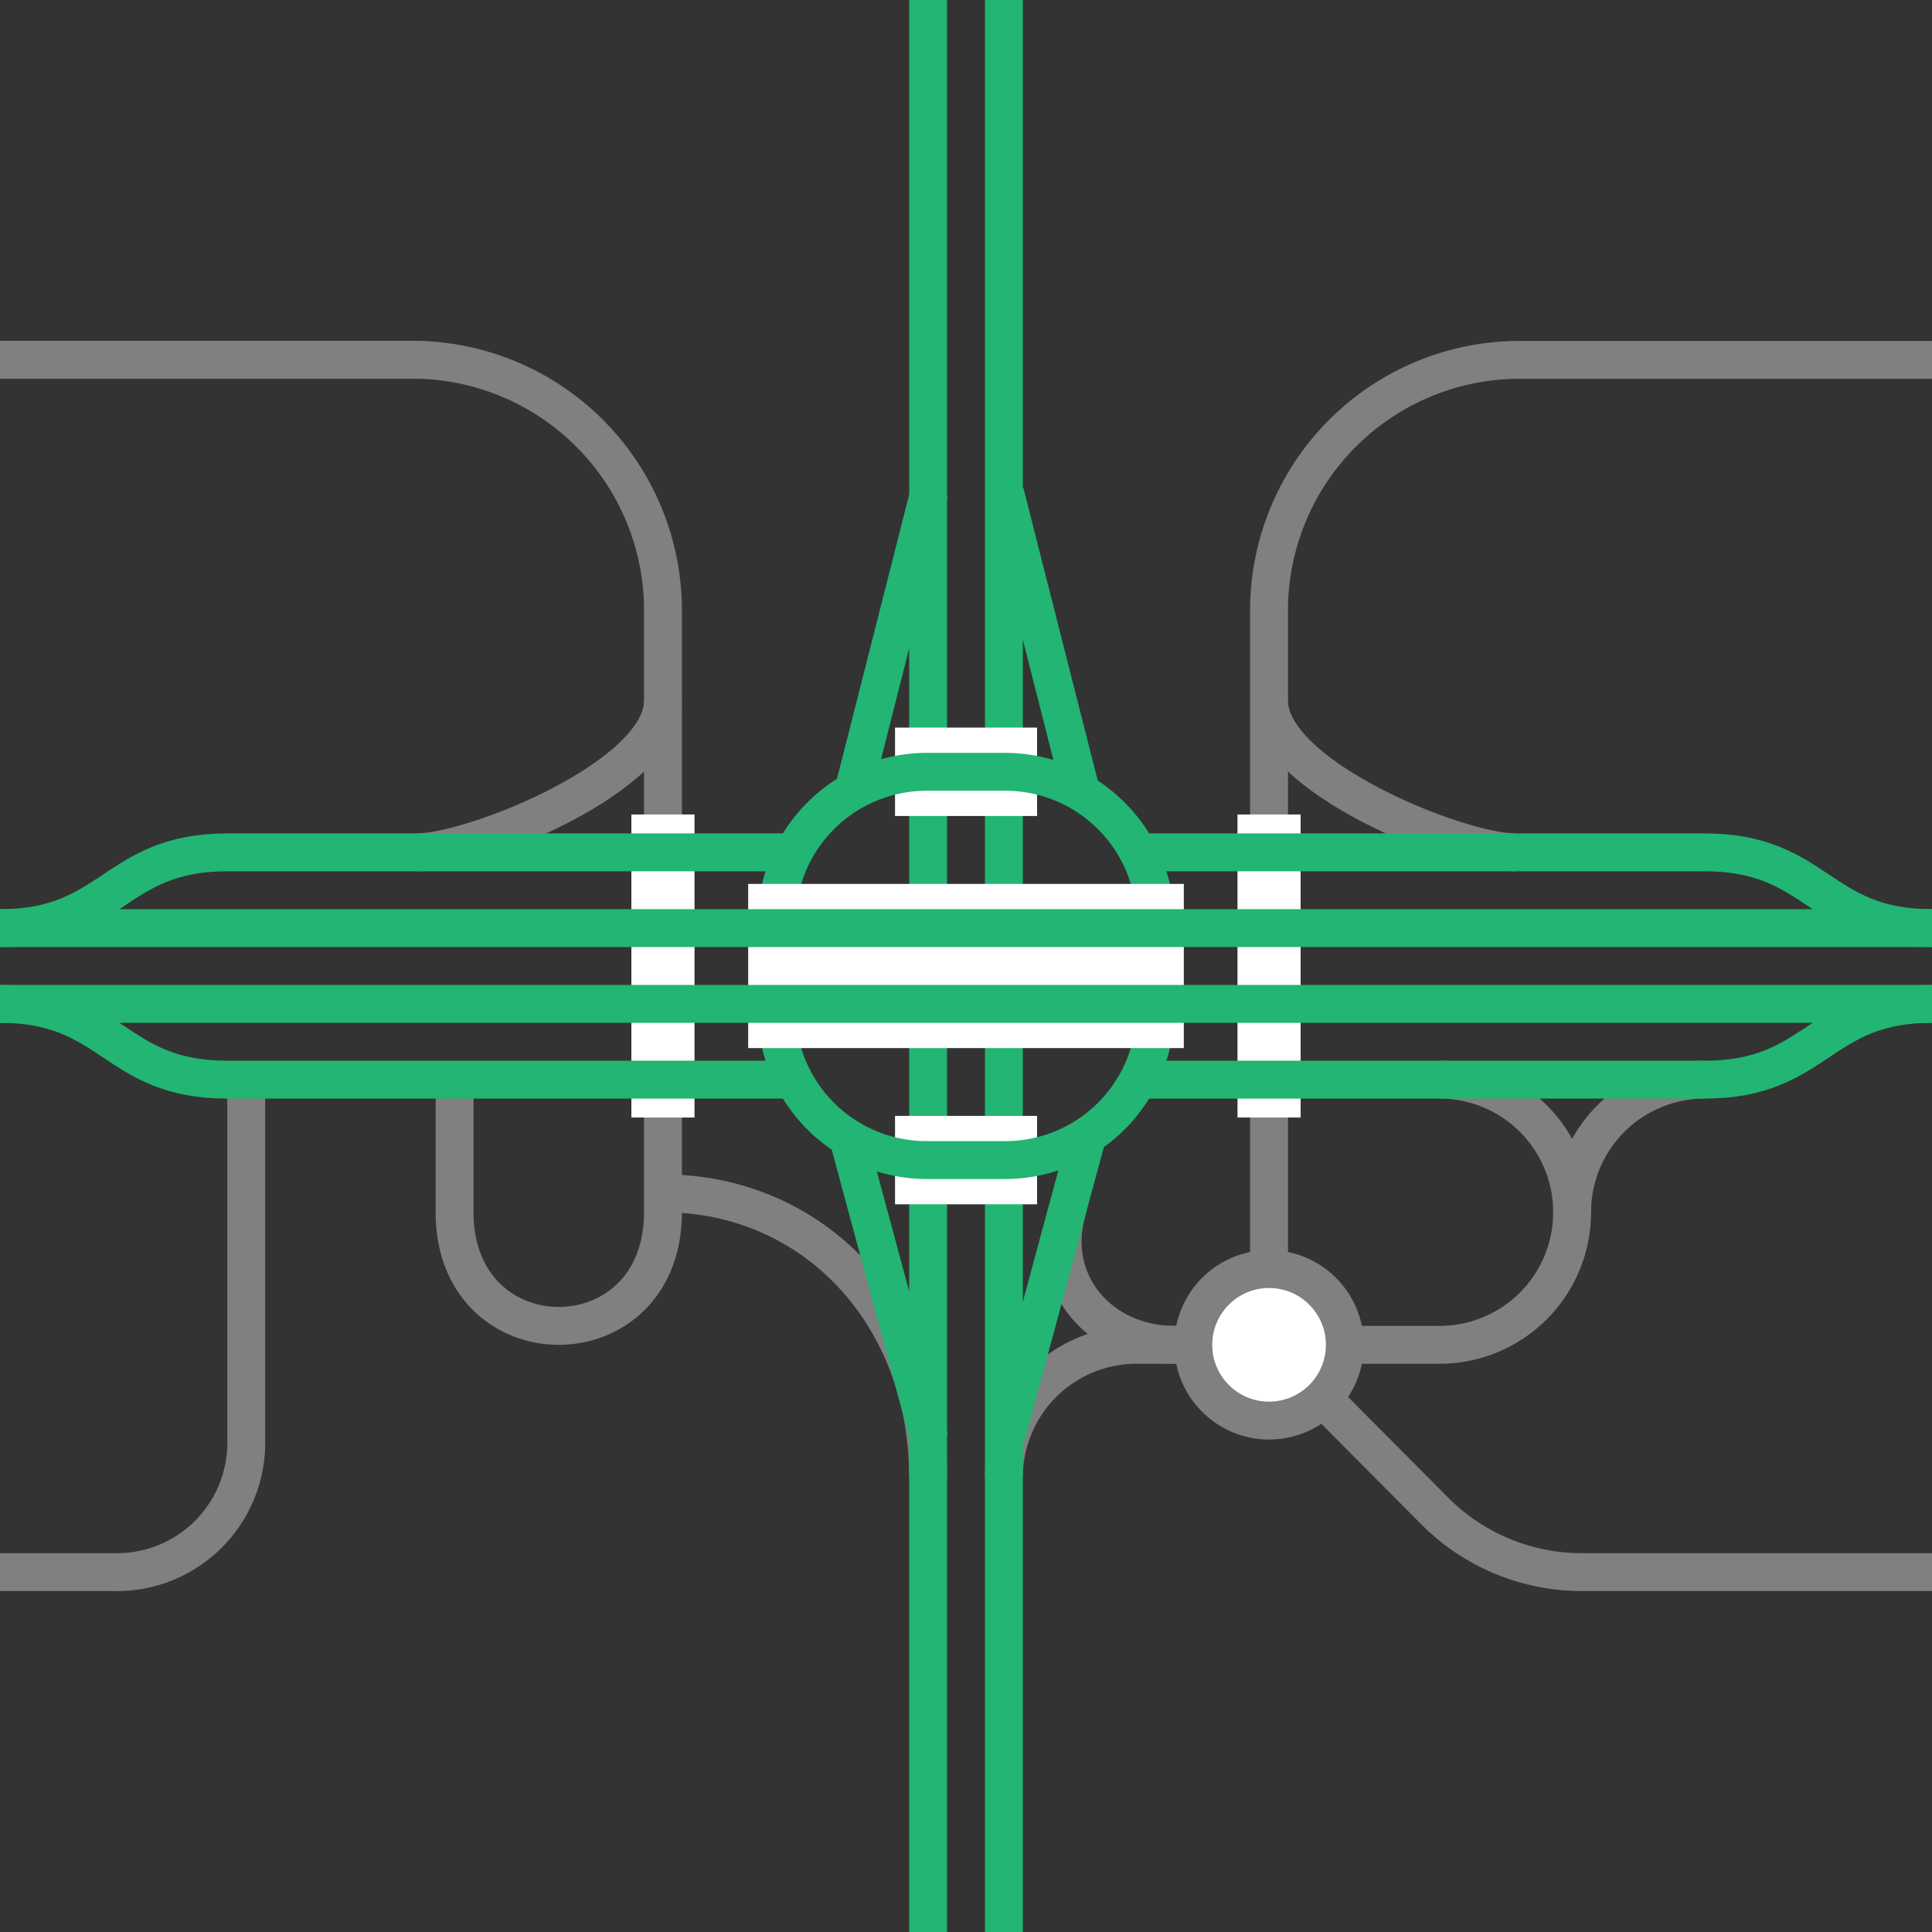
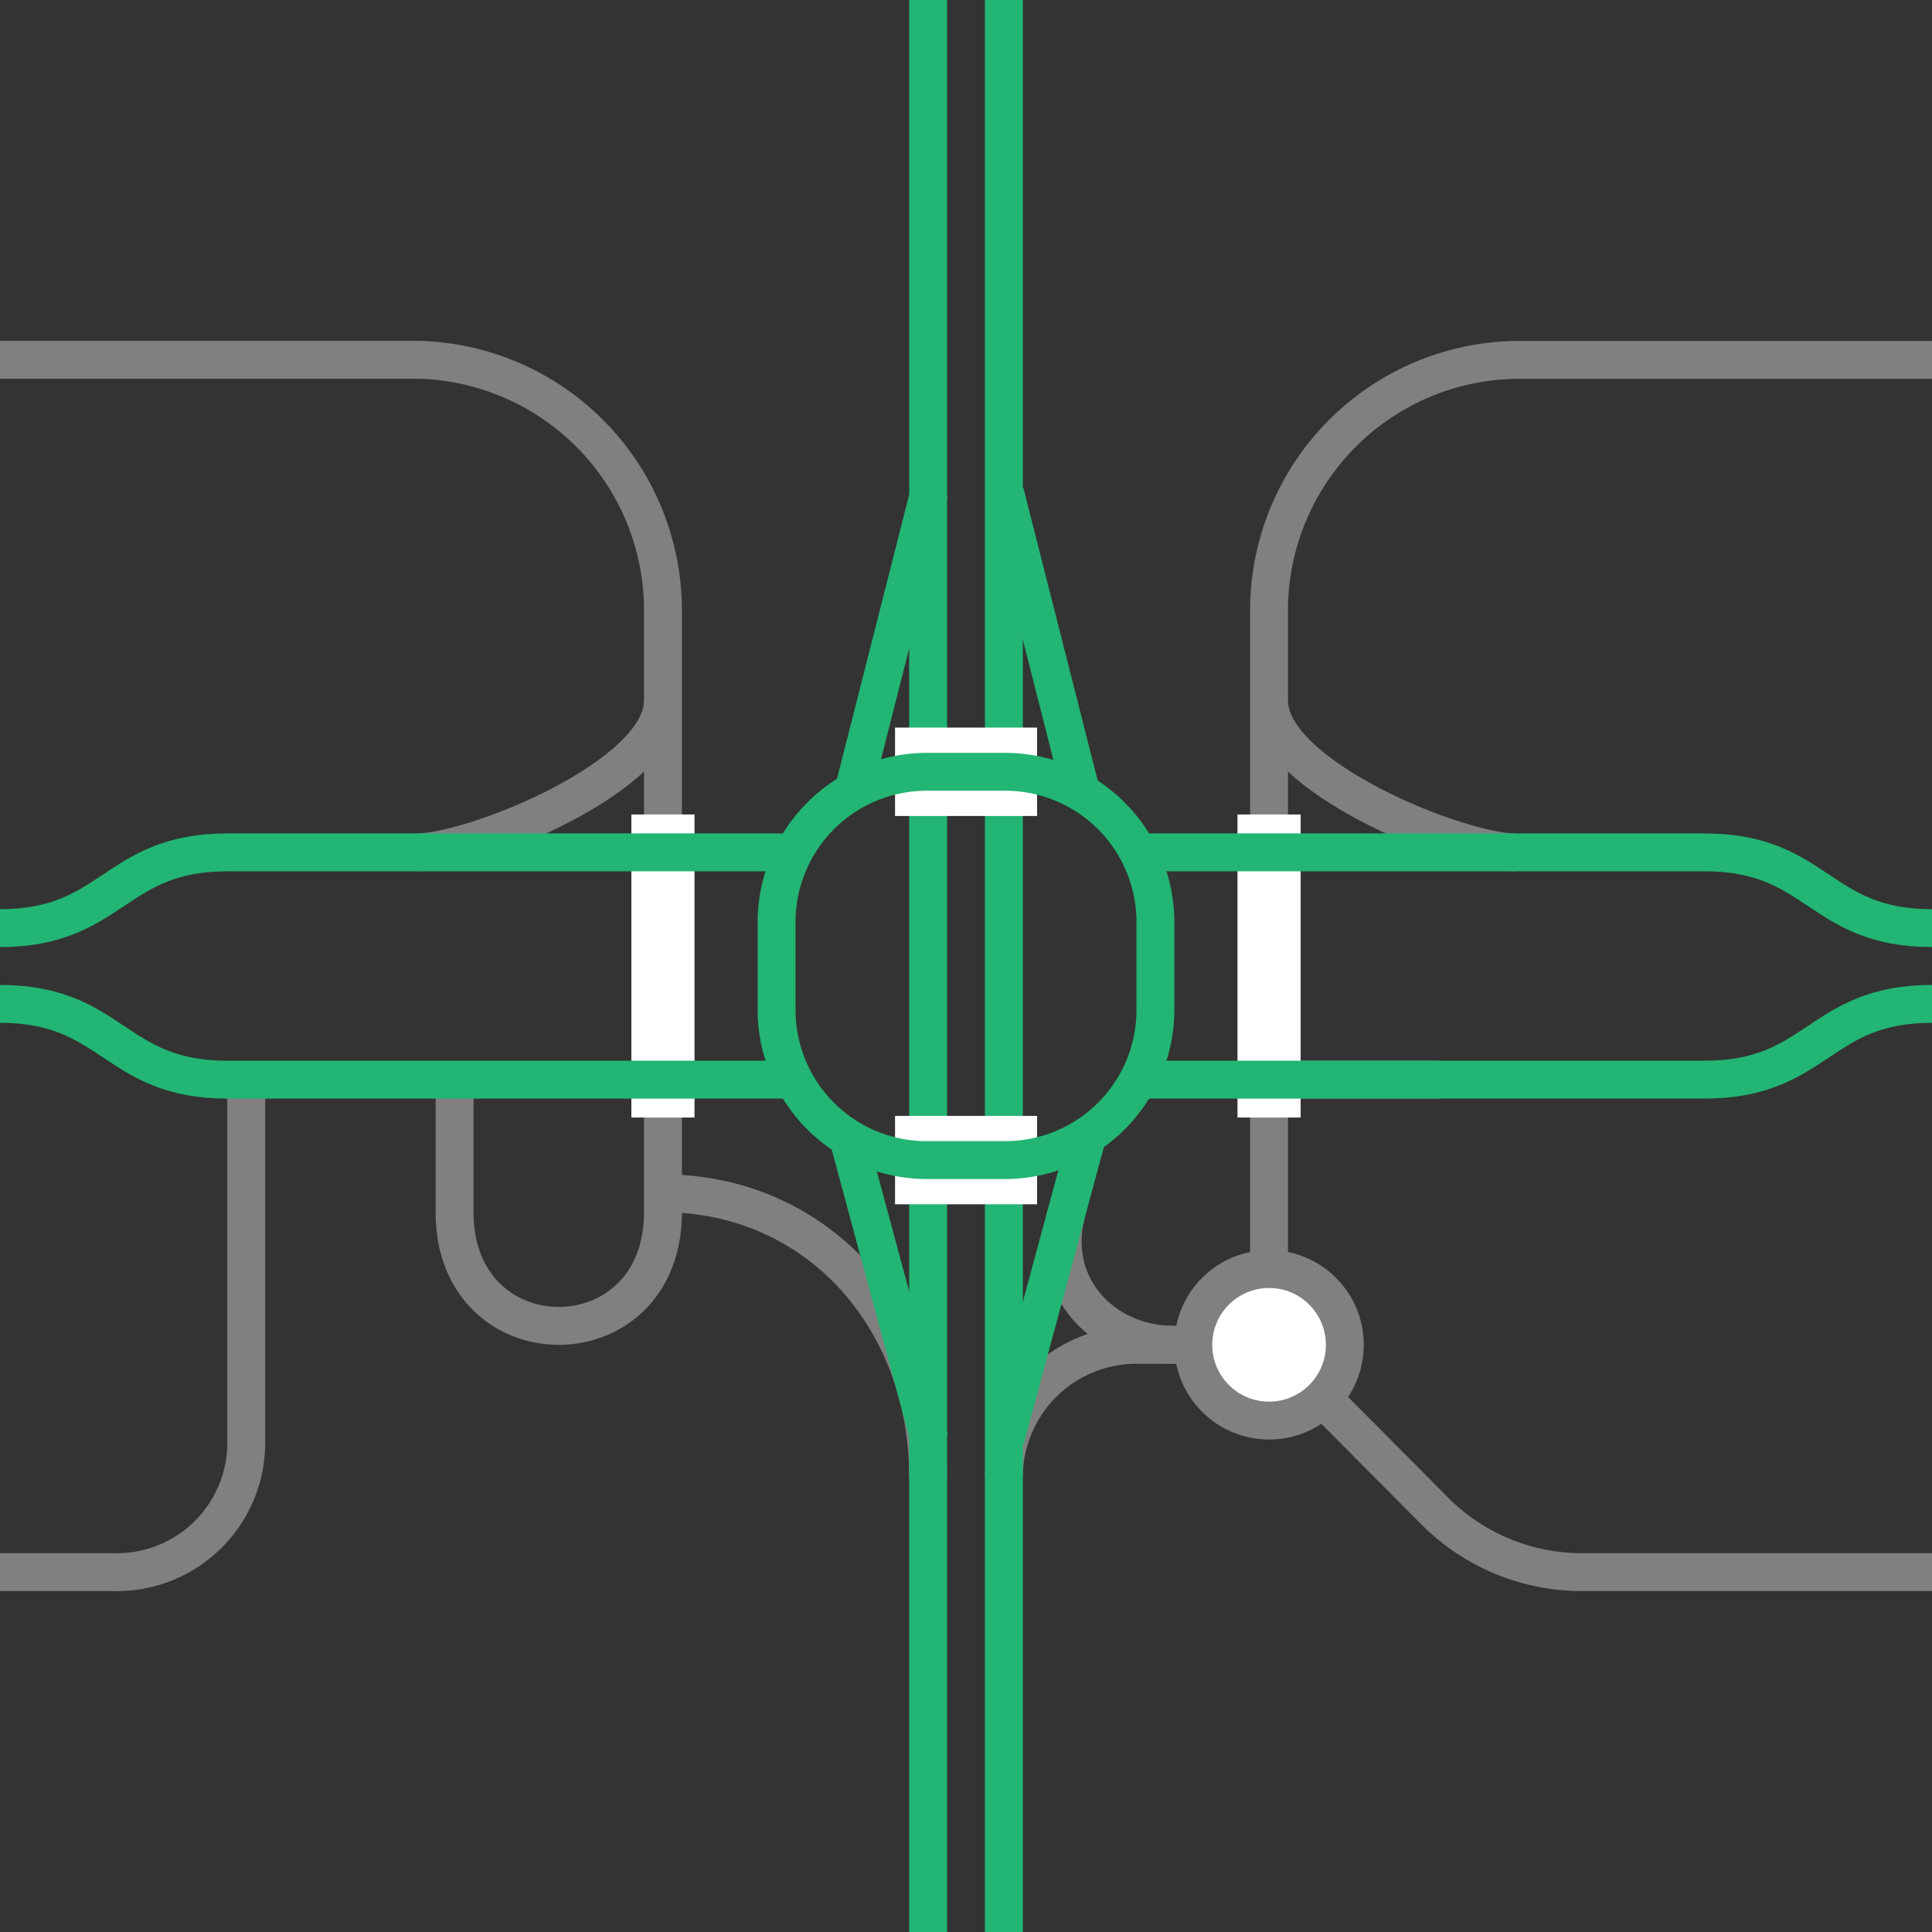
<svg xmlns="http://www.w3.org/2000/svg" viewBox="0 0 153 153">
  <rect x="0" y="0" width="153" height="153" fill="#333333" stroke="none" />
  <g stroke-miterlimit="10">
    <path d="m153 124.5h-27.71a16.44 16.44 0 0 1 -11.62-4.79l-13.53-13.61" fill="none" stroke="#808080" stroke-width="3" />
    <path d="m0 124.5h9a10.25 10.25 0 0 0 10.5-10.5v-28.51" fill="none" stroke="#808080" stroke-width="3" />
    <path d="m153 28.5h-33a19.86 19.86 0 0 0 -19.5 19.5v52.5" fill="none" stroke="#808080" stroke-width="3" />
    <path d="m0 28.49h33a19.86 19.86 0 0 1 19.5 19.51v48c0 12-16.5 12-16.5 0v-10.5" fill="none" stroke="#808080" stroke-width="3" />
    <path d="m84.47 96c-1.54 5.7 2.73 10.5 8.53 10.5" fill="none" stroke="#808080" stroke-width="3" />
    <path d="m79.5 117a10.5 10.5 0 0 1 10.5-10.5h12" fill="none" stroke="#808080" stroke-width="3" />
-     <path d="m114 85.5a10.5 10.5 0 0 1 0 21h-12" fill="none" stroke="#808080" stroke-width="3" />
-     <path d="m124.5 96a10.5 10.5 0 0 1 10.5-10.5" fill="none" stroke="#808080" stroke-width="3" />
+     <path d="m114 85.5h-12" fill="none" stroke="#808080" stroke-width="3" />
    <circle cx="100.5" cy="106.5" fill="#fff" r="6" stroke="#808080" stroke-width="3" />
    <path d="m100.5 55.5c0 6 15 12 19.5 12" fill="none" stroke="#808080" stroke-width="3" />
    <path d="m100.5 64.5v24" fill="none" stroke="#fff" stroke-width="5" />
    <path d="m52.5 55.5c0 6-15 12-19.5 12" fill="none" stroke="#808080" stroke-width="3" />
    <path d="m52.5 64.5v24" fill="none" stroke="#fff" stroke-width="5" />
    <path d="m73.5 117c0-12.86-9-22.5-21-22.5" fill="none" stroke="#808080" stroke-width="3" />
    <path d="m79.61 114 6.38-23.63" fill="none" stroke="#22b573" stroke-width="3" />
    <path d="m73.61 114-6.37-23.63" fill="none" stroke="#22b573" stroke-width="3" />
    <path d="m63 67.5h-45c-9 0-9 6-18 6" fill="none" stroke="#22b573" stroke-width="3" />
    <path d="m63 85.5h-45c-9 0-9-6-18-6" fill="none" stroke="#22b573" stroke-width="3" />
    <path d="m90 85.5h45c9 0 9-6 18-6" fill="none" stroke="#22b573" stroke-width="3" />
    <path d="m90 67.5h45c9 0 9 6 18 6" fill="none" stroke="#22b573" stroke-width="3" />
    <path d="m79.59 39 6 23.63" fill="none" stroke="#22b573" stroke-width="3" />
    <path d="m73.59 39-6 23.62" fill="none" stroke="#22b573" stroke-width="3" />
    <path d="m79.5 0v153" fill="none" stroke="#22b573" stroke-width="3" />
    <path d="m73.5 0v153" fill="none" stroke="#22b573" stroke-width="3" />
    <path d="m70.88 91.87h11.25" fill="none" stroke="#fff" stroke-width="7" />
    <path d="m70.88 61.12h11.25" fill="none" stroke="#fff" stroke-width="7" />
  </g>
  <path d="m79.62 62.62a10.4 10.4 0 0 1 10.38 10.38v7a10.39 10.39 0 0 1 -10.38 10.37h-6.24a10.39 10.39 0 0 1 -10.38-10.37v-7a10.4 10.4 0 0 1 10.38-10.38zm0-3h-6.24a13.43 13.43 0 0 0 -13.38 13.38v7a13.42 13.42 0 0 0 13.38 13.37h6.24a13.42 13.42 0 0 0 13.38-13.37v-7a13.43 13.43 0 0 0 -13.38-13.38z" fill="#22b573" />
-   <path d="m59.25 76.5h34.5" fill="none" stroke="#fff" stroke-miterlimit="10" stroke-width="13" />
-   <path d="m153 79.5h-153" fill="#fff" stroke="#22b573" stroke-miterlimit="10" stroke-width="3" />
-   <path d="m153 73.5h-153" fill="#fff" stroke="#22b573" stroke-miterlimit="10" stroke-width="3" />
</svg>